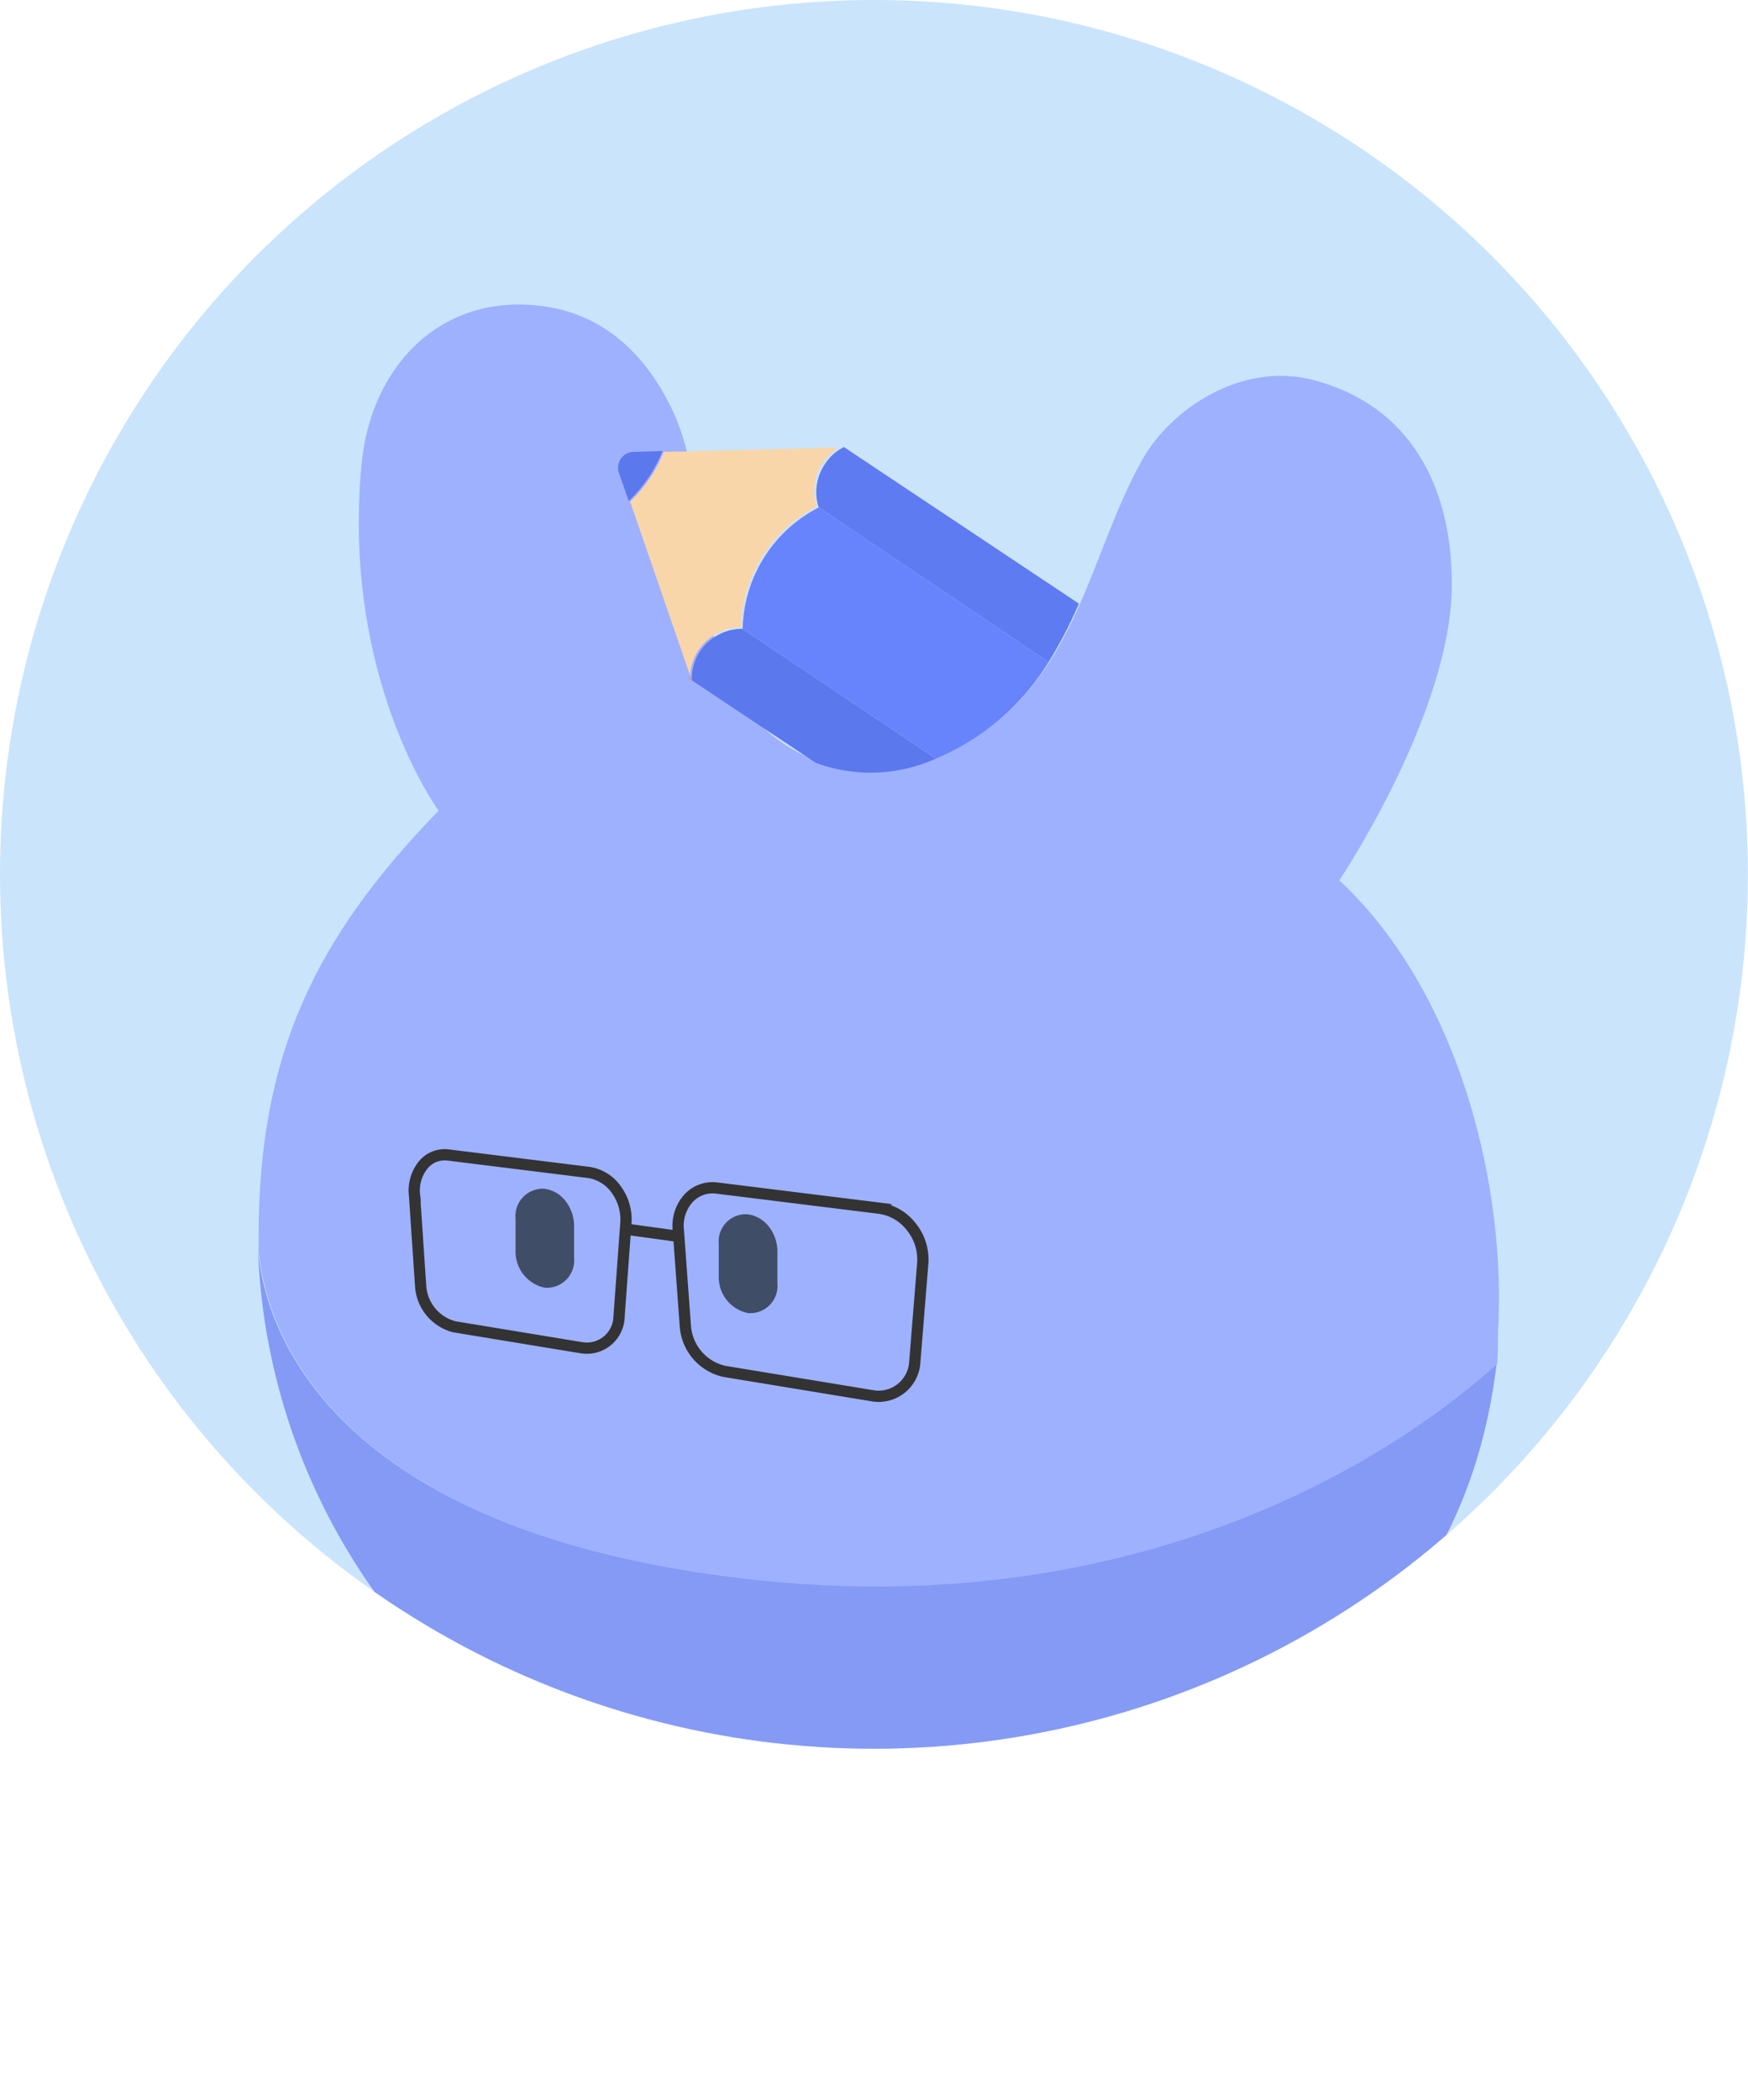
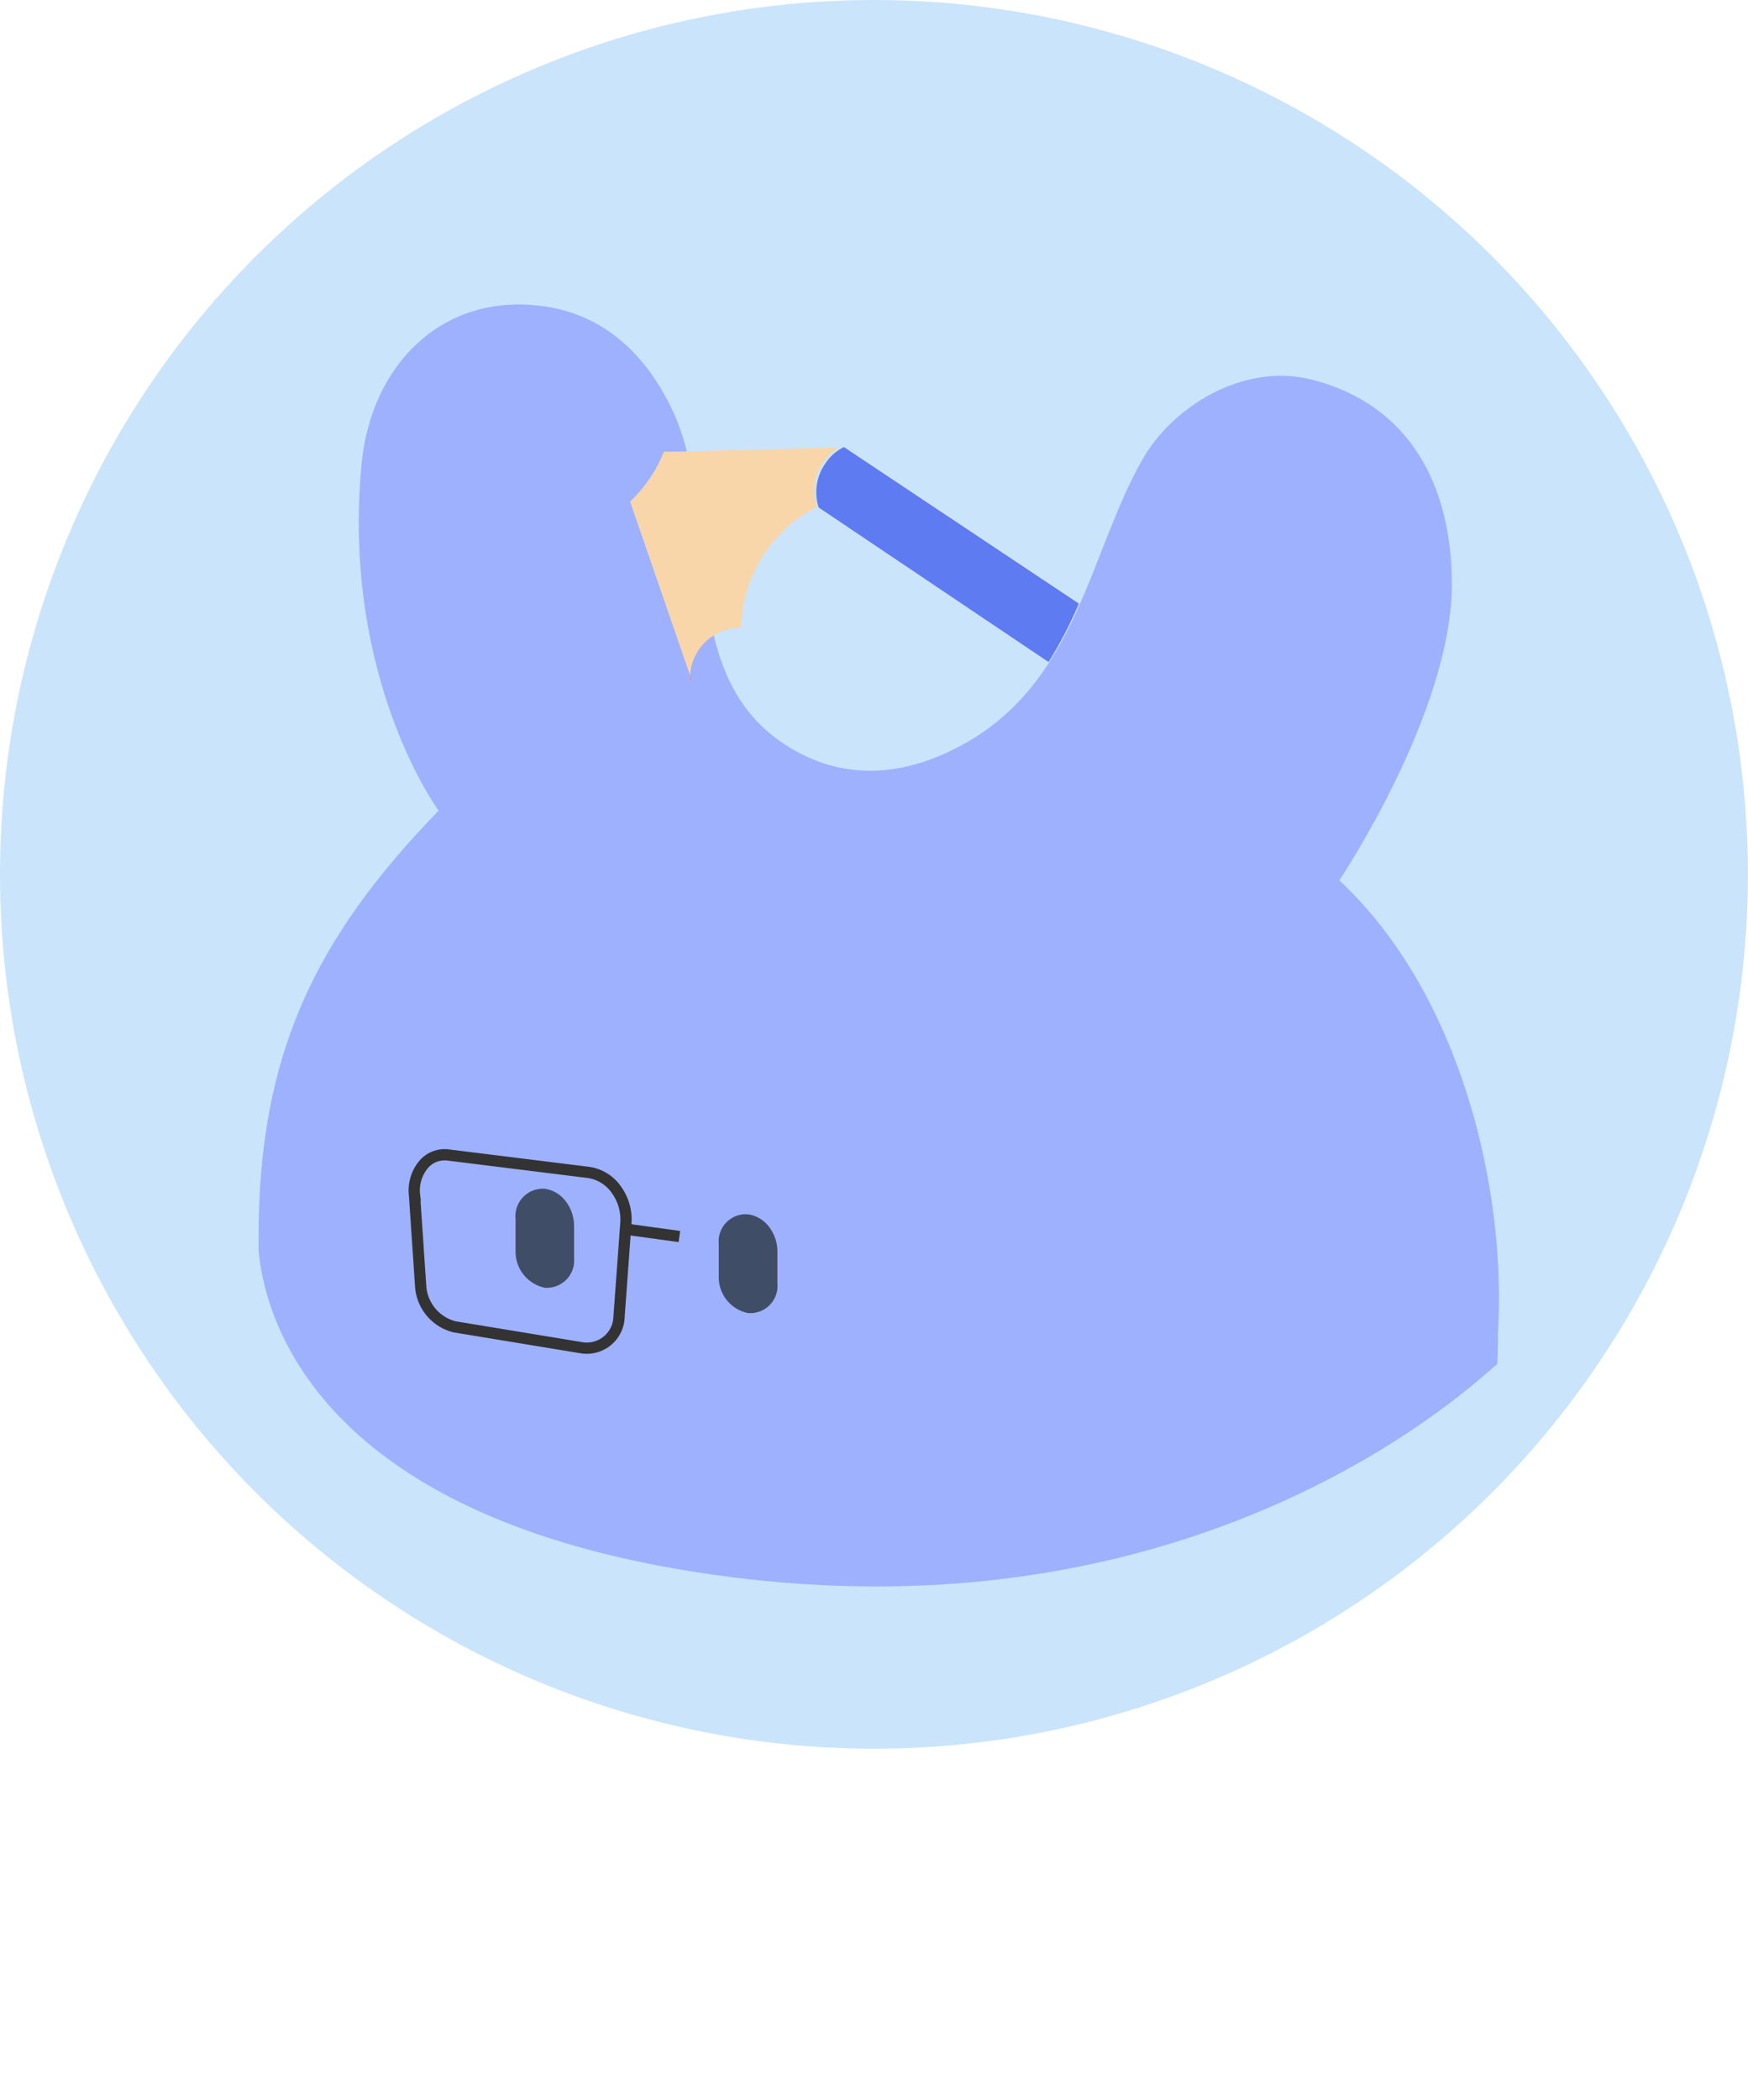
<svg xmlns="http://www.w3.org/2000/svg" viewBox="0 0 155.35 186.55">
  <defs>
    <style>.cls-1{fill:#cae4fc;}.cls-2{clip-path:url(#clip-path);}.cls-3{fill:#849af5;}.cls-4{fill:#9eb1ff;}.cls-5{fill:#404d66;}.cls-6{fill:none;stroke:#333;stroke-miterlimit:10;}.cls-7{fill:#5c78ed;}.cls-8{fill:#ff8b45;}.cls-9{fill:#6784fc;}.cls-10{fill:#5e7bf2;}.cls-11{fill:#f9d6a9;}</style>
    <clipPath id="clip-path">
      <circle class="cls-1" cx="77.67" cy="77.67" r="77.67" />
    </clipPath>
  </defs>
  <g id="圖層_2" data-name="圖層 2">
    <g id="圖">
      <circle class="cls-1" cx="77.67" cy="77.67" r="77.67" />
      <g class="cls-2">
-         <path class="cls-3" d="M116.07,151.33c3.57,7.79,4.67,13.3,4,19.94s-2.84,12.1-11.11,14.4c-8.81,2.47-18.55-.33-18.57-7.73,0-7-.83-12.37-3.53-15.76a77,77,0,0,1-12.58.15,76.77,76.77,0,0,1-12.36-2.61c-3.22,2.81-4.39,3-5.36,10.08-1,7.45-9.92,10.57-17.33,8-9.23-3.16-10.52-9.67-9.72-17.27.58-5.64,6.29-15.85,6.29-15.85a56.06,56.06,0,0,1-12.87-33.56.12.12,0,0,1,0-.11c.4,5.11,4.32,24.39,42.43,29.1,42.34,5.22,65.78-17.47,67.58-18.91.05,0,.07,0,.07-.06h0C131.4,134.38,125.57,143.57,116.07,151.33Z" />
        <path class="cls-4" d="M133.13,118.31c0,1,0,1.93-.07,2.87h0l-.07.06c-1.8,1.44-25.24,24.13-67.57,18.91-38.12-4.71-42-24-42.44-29.1,0-.67,0-1.09,0-1.21,0-16.23,5.08-26.58,16-37.83,0,0-8.64-11.71-6.85-30.77.84-8.83,7.13-15.16,15.92-14.07,5.25.64,9.09,3.91,11.58,9,4.58,9.22.2,23.37,10,29.88,5.38,3.58,11.27,3,17-.53,9.21-5.81,10.26-16.51,14.9-24.7,2.49-4.44,8.77-8.72,15.13-7.08,8.55,2.21,12.37,9.3,12.37,18.17,0,11.39-10,26.29-10,26.29C130,88.45,133.88,106,133.13,118.31Z" />
        <path class="cls-5" d="M50.27,106.7a3.61,3.61,0,0,1,.75,2.2v2.84a2.43,2.43,0,0,1-2.6,2.65,3.27,3.27,0,0,1-2.6-3.29v-2.84a2.43,2.43,0,0,1,2.6-2.66A2.83,2.83,0,0,1,50.27,106.7Z" />
        <path class="cls-5" d="M69.09,111.13V114a2.42,2.42,0,0,1-2.61,2.64,3.24,3.24,0,0,1-2.6-3.28v-2.85a2.41,2.41,0,0,1,2.6-2.64,2.86,2.86,0,0,1,1.85,1.09A3.59,3.59,0,0,1,69.09,111.13Z" />
      </g>
      <path class="cls-6" d="M55.62,108.71l-.6,8.2a2.87,2.87,0,0,1-3.28,2.82l-11.36-1.87a4,4,0,0,1-3-3.68l-.54-8a3.61,3.61,0,0,1,.75-2.67,2.46,2.46,0,0,1,2.25-.91l12.49,1.55a3.66,3.66,0,0,1,2.46,1.55A4.49,4.49,0,0,1,55.62,108.71Z" />
-       <path class="cls-6" d="M82,112.31l-.7,8.67a3.22,3.22,0,0,1-3.8,3l-13.13-2.16a4.45,4.45,0,0,1-3.46-4l-.62-8.47a3.68,3.68,0,0,1,.86-2.86,2.92,2.92,0,0,1,2.59-.95l14.44,1.79a4.32,4.32,0,0,1,2.85,1.7A4.6,4.6,0,0,1,82,112.31Z" />
      <line class="cls-6" x1="60.38" y1="109.84" x2="55.71" y2="109.2" />
-       <path class="cls-7" d="M62.21,57.85a4.51,4.51,0,0,0-.73,2.58l5.58,3.72,5.47,3.63a14.09,14.09,0,0,0,10.64-.39L66,55.86a4.47,4.47,0,0,0-2.64.83A4.31,4.31,0,0,0,62.21,57.85Z" />
      <path class="cls-8" d="M61.32,60.33l.15.1L61.33,60A1.74,1.74,0,0,0,61.32,60.33Z" />
-       <path class="cls-9" d="M66,55.86,83.17,67.39a22.77,22.77,0,0,0,3.27-1.71,21.44,21.44,0,0,0,6.75-6.87L72.76,45.08A12.43,12.43,0,0,0,66,55.86Z" />
      <path class="cls-10" d="M72.76,45.08,93.19,58.81a38.63,38.63,0,0,0,2.69-5.19L75,39.71h0a4.72,4.72,0,0,0-1.25.94,5.84,5.84,0,0,0-.42.56A4.43,4.43,0,0,0,72.76,45.08Z" />
      <path class="cls-11" d="M56,44.56,61.33,60a4.48,4.48,0,0,1,2-3.49,4.42,4.42,0,0,1,2.53-.76A12.4,12.4,0,0,1,72.61,45a4.39,4.39,0,0,1,.93-4.41,4.62,4.62,0,0,1,1-.84h0l-13.72.36L59,40.13a13,13,0,0,1-1.21,2.3A12.86,12.86,0,0,1,56,44.56Z" />
-       <path class="cls-7" d="M55,42l.88,2.51a13.28,13.28,0,0,0,1.79-2.14,12.65,12.65,0,0,0,1.21-2.3l-2.58.07A1.41,1.41,0,0,0,55,42Z" />
    </g>
  </g>
</svg>